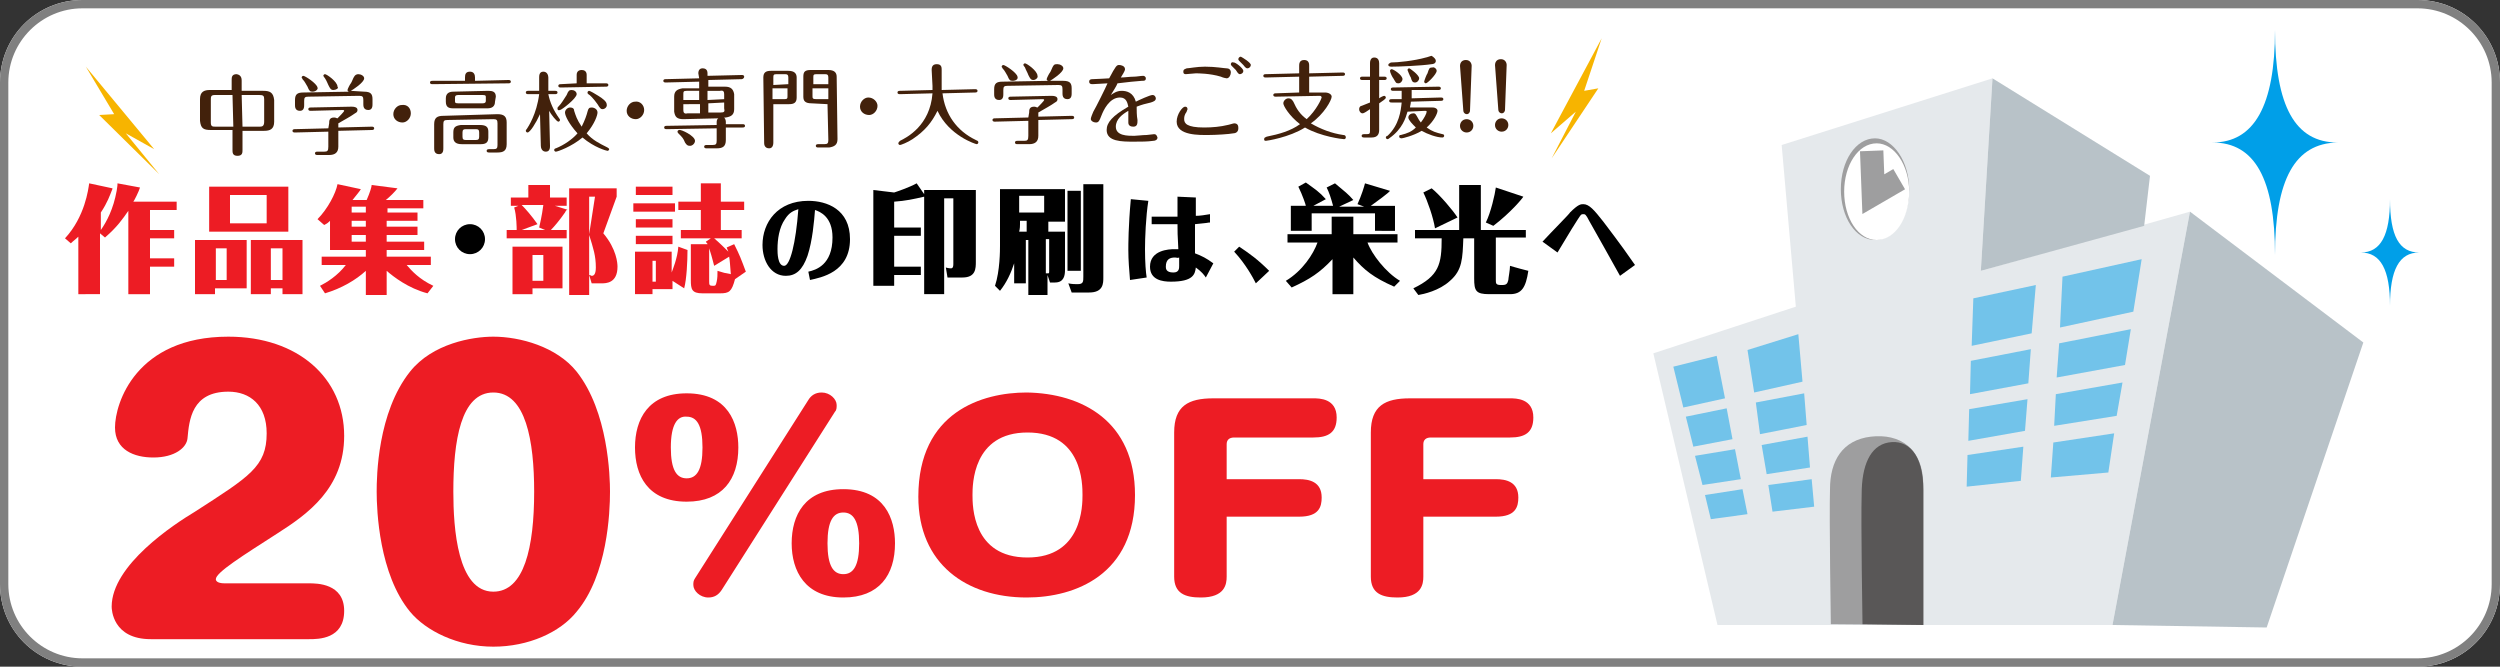
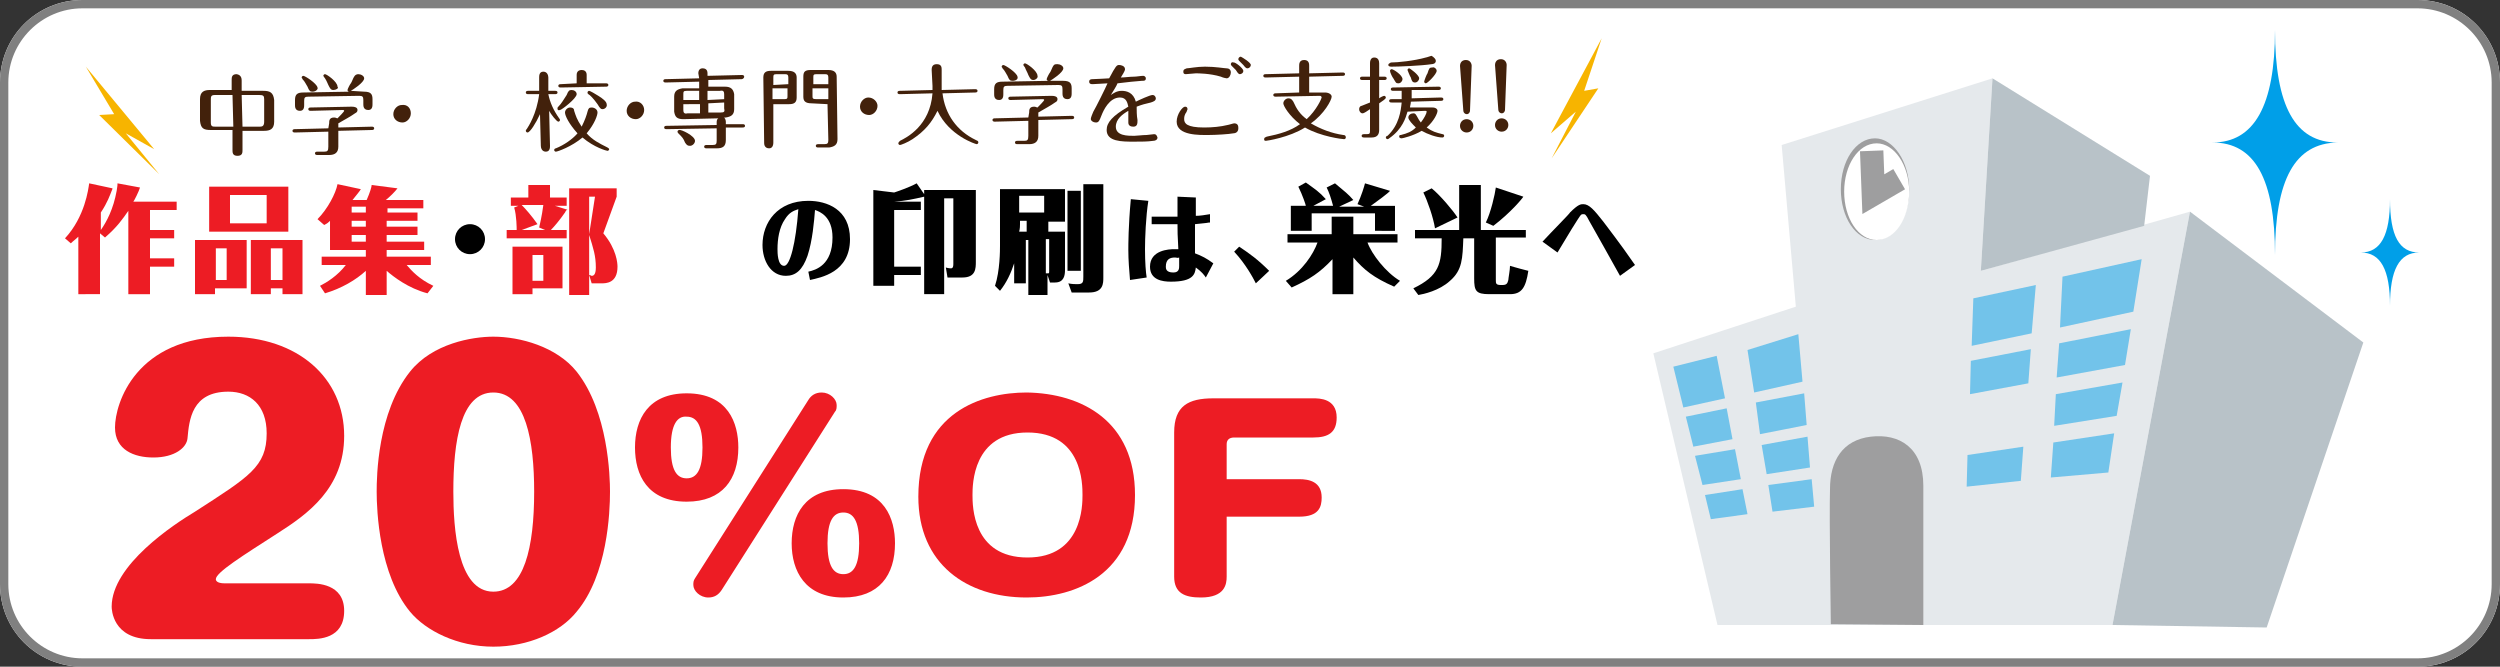
<svg xmlns="http://www.w3.org/2000/svg" version="1.1" id="レイヤー_1" x="0px" y="0px" viewBox="0 0 300 80" style="enable-background:new 0 0 300 80;" xml:space="preserve">
  <rect x="0" y="0" width="300" height="80" fill="#333333" stroke="none" />
  <style type="text/css">
	.st0{fill:#FFFFFF;}
	.st1{fill:#42210B;}
	.st2{fill:#F7B400;}
	.st3{fill:#E5E9EC;}
	.st4{fill:#B8C2C8;}
	.st5{fill:#72C3EA;}
	.st6{fill:#9E9E9F;}
	.st7{fill:none;stroke:#9E9E9F;stroke-width:2.804;}
	.st8{fill:#595757;}
	.st9{fill:#009FE8;}
	.st10{fill:#ED1C24;}
	.st11{fill:#808080;}
</style>
  <path class="st0" d="M290.1,0H9.9C4.4,0,0,4.4,0,9.9v60.2C0,75.6,4.4,80,9.9,80h280.2c5.5,0,9.9-4.4,9.9-9.9V9.9  C300,4.4,295.6,0,290.1,0L290.1,0z" />
  <g>
    <g>
      <path class="st1" d="M29.1,18c0,0.3,0,0.7-0.6,0.7c-0.6,0-0.6-0.4-0.6-0.7l0-2.4l-2.6,0c-0.9,0-1.2-0.2-1.3-1.1l0-2.6    c0-0.9,0.5-1.1,1.2-1.1l2.6,0l0-1.2c0-0.3,0-0.7,0.6-0.7C29,9,29,9.5,29,9.7l0,1.2l2.6,0c0.8,0,1.2,0.2,1.3,1.1l0,2.6    c0,0.9-0.5,1.1-1.2,1.1l-2.6,0L29.1,18z M27.9,11.4l-2.1,0c-0.5,0-0.5,0.2-0.5,0.6l0,2.7c0,0.5,0.2,0.5,0.6,0.5l2.1,0L27.9,11.4z     M29.1,15.2l2.1,0c0.3,0,0.5-0.1,0.5-0.6l0-2.7c0-0.4-0.1-0.5-0.6-0.5l-2.1,0L29.1,15.2z" />
      <path class="st1" d="M39.5,14.8c0-0.3,0-0.7,0.6-0.7c0.2,0,0.3,0.1,0.4,0.1c0.2-0.2,0.8-0.8,0.8-0.9c0-0.1-0.1-0.1-0.2-0.1    l-3.8,0.1c-0.1,0-0.3,0-0.3-0.2c0-0.2,0.2-0.2,0.3-0.2l4.9-0.1c0.4,0,0.7,0.1,0.7,0.4c0,0.2-0.1,0.3-0.3,0.4    c-0.4,0.3-1.3,0.8-2,1.2l0,0.5l4-0.1c0.1,0,0.3,0,0.3,0.2c0,0.2-0.2,0.2-0.3,0.2l-4,0.1l0,1.9c0,0.7-0.4,1-1.1,1l-1.4,0    c-0.1,0-0.3,0-0.3-0.2c0-0.2,0.2-0.2,0.3-0.2l0.8,0c0.4,0,0.5-0.1,0.5-0.6l0-1.8l-4,0.1c-0.1,0-0.3,0-0.3-0.2    c0-0.2,0.2-0.2,0.3-0.2l4-0.1L39.5,14.8z M43.7,11c0.8,0,1,0.3,1,0.9l0,0.6c0,0.2,0,0.7-0.5,0.7c-0.6,0-0.6-0.5-0.6-0.7l0-0.5    c0-0.4-0.1-0.5-0.5-0.5L37,11.6c-0.4,0-0.5,0.1-0.5,0.5l0,0.5c0,0.2,0,0.7-0.5,0.7c-0.6,0-0.6-0.5-0.6-0.7l0-0.6    c0-0.7,0.3-0.9,1-0.9l5.5-0.1c-0.1,0-0.2-0.1-0.2-0.2c0-0.1,0.3-0.7,0.4-0.8c0.1-0.1,0.3-0.7,0.4-0.8C42.6,9,42.8,8.9,43,8.9    c0.3,0,0.7,0.2,0.7,0.5c0,0.5-1.4,1.4-1.6,1.5L43.7,11z M37.5,11c-0.3,0-0.4-0.1-0.6-0.6c-0.2-0.3-0.3-0.6-0.6-0.9    c0-0.1-0.1-0.1-0.1-0.2c0-0.1,0.1-0.2,0.2-0.2c0.2,0,1.6,0.9,1.7,1.4C38.2,10.7,37.9,11,37.5,11z M40,10.8c-0.3,0-0.4-0.2-0.6-0.6    C39.3,10,39.2,9.7,39,9.4c-0.1-0.1-0.2-0.3-0.2-0.3c0-0.1,0.1-0.2,0.2-0.2c0.2,0,1.5,0.9,1.5,1.5C40.7,10.6,40.3,10.8,40,10.8z" />
      <path class="st1" d="M49.3,13.6c0,0.6-0.5,1.1-1,1.1c-0.6,0-1.1-0.4-1.1-1c0-0.6,0.5-1.1,1-1.1C48.9,12.5,49.3,13,49.3,13.6z" />
-       <path class="st1" d="M55.8,9.7l0-0.4c0-0.4,0.1-0.7,0.6-0.7S57,9,57,9.3l0,0.4l4-0.1c0.1,0,0.3,0,0.3,0.2c0,0.2-0.2,0.2-0.3,0.2    l-9.1,0.1c-0.1,0-0.3,0-0.3-0.2c0-0.2,0.2-0.2,0.3-0.2L55.8,9.7z M59.7,13.7c0.8,0,1.1,0.3,1.1,1l0,2.6c0,0.8-0.4,1-1.1,1l-1,0    c-0.1,0-0.3,0-0.3-0.2c0-0.2,0.2-0.2,0.3-0.2l0.5,0c0.4,0,0.5-0.1,0.5-0.5l0-2.6c0-0.4-0.1-0.5-0.5-0.5l-5.5,0.1    c-0.4,0-0.5,0.1-0.5,0.5l0,2.9c0,0.2,0,0.7-0.5,0.7c-0.6,0-0.6-0.5-0.6-0.7l0-2.9c0-0.8,0.4-1,1.1-1L59.7,13.7z M59.4,12.2    c0,0.6-0.4,0.8-0.9,0.8L54.4,13c-0.5,0-0.9-0.1-0.9-0.8l0-0.4c0-0.6,0.4-0.8,0.9-0.8l4.2-0.1c0.5,0,0.9,0.1,0.9,0.7L59.4,12.2z     M58.6,16.5c0,0.6-0.3,0.8-0.9,0.8l-2.3,0c-0.7,0-1-0.3-1-0.8l0-0.6c0-0.6,0.2-0.8,0.9-0.9l2.3,0c0.8,0,1,0.3,1,0.8L58.6,16.5z     M58.3,11.7c0-0.2,0-0.3-0.4-0.3l-2.9,0c-0.3,0-0.4,0.1-0.4,0.3l0,0.4c0,0.2,0,0.3,0.4,0.3l2.9,0c0.3,0,0.4-0.1,0.4-0.3L58.3,11.7    z M57.5,15.9c0-0.3-0.1-0.4-0.4-0.4l-1.2,0c-0.3,0-0.4,0.1-0.4,0.4l0,0.5c0,0.3,0.1,0.4,0.4,0.4l1.2,0c0.3,0,0.4-0.1,0.4-0.4    L57.5,15.9z" />
      <path class="st1" d="M66,17.5c0,0.2,0,0.7-0.5,0.7c-0.5,0-0.6-0.5-0.6-0.7l-0.1-3.8c-0.5,1.1-1.2,2.2-1.5,2.2    c-0.1,0-0.2-0.1-0.2-0.2c0-0.1,0-0.1,0.1-0.2c0.2-0.3,1.2-1.8,1.5-4.2l-1.3,0c-0.1,0-0.3,0-0.3-0.2c0-0.2,0.2-0.2,0.3-0.2l1.3,0    l0-1.6c0-0.2,0-0.7,0.5-0.7c0.5,0,0.6,0.5,0.6,0.7l0,1.6l0.8,0c0.1,0,0.3,0,0.3,0.2c0,0.2-0.2,0.2-0.3,0.2l-0.8,0    c0.2,1,0.6,1.9,1.3,2.9c0.1,0.1,0.1,0.2,0.1,0.2c0,0.1-0.1,0.2-0.2,0.2c-0.2,0-0.9-0.9-1.1-1.3L66,17.5z M70.5,13.4    c0.1-0.4,0.2-0.5,0.5-0.5c0.3,0,0.7,0.2,0.7,0.6c0,0.3-0.3,1.3-1.3,2.5c0.7,0.8,1.5,1.2,2.5,1.7c0.1,0.1,0.2,0.1,0.2,0.2    c0,0.1-0.1,0.2-0.2,0.2c-0.1,0-1.6-0.4-3-1.6c-1.3,1.1-3,1.7-3.2,1.7c-0.1,0-0.2-0.1-0.2-0.2c0-0.1,0.1-0.2,0.2-0.2    c1-0.4,2-1.1,2.6-1.8c-1-1.1-1.5-2.1-1.5-2.5c0-0.3,0.3-0.6,0.6-0.6c0.4,0,0.5,0.2,0.5,0.4c0.2,0.6,0.3,1,0.9,1.9    C70.2,14.4,70.4,13.8,70.5,13.4z M66.9,13c0-0.1,0-0.1,0.1-0.2c0.4-0.4,0.6-0.8,1-1.4c0.2-0.5,0.3-0.6,0.6-0.6    c0.3,0,0.6,0.2,0.6,0.5c0,0.5-1.8,1.9-2,1.9C66.9,13.3,66.9,13.1,66.9,13z M69.2,10l0-1c0-0.1,0-0.6,0.6-0.6    c0.6,0,0.6,0.5,0.6,0.6l0,1l2.3,0c0.1,0,0.3,0,0.3,0.2c0,0.2-0.2,0.2-0.3,0.2l-5.4,0.1c-0.1,0-0.3,0-0.3-0.2    c0-0.2,0.2-0.2,0.3-0.2L69.2,10z M72.3,13.1c-0.2,0-0.3-0.1-0.6-0.6c-0.5-0.7-0.9-1.1-1.1-1.2c-0.1-0.1-0.1-0.1-0.1-0.2    c0-0.1,0.1-0.2,0.2-0.2c0.1,0,0.8,0.4,1.1,0.6c0.5,0.3,1,0.7,1,1C72.9,12.8,72.6,13.1,72.3,13.1z" />
      <path class="st1" d="M77.3,13.2c0,0.6-0.5,1.1-1,1.1c-0.6,0-1.1-0.4-1.1-1c0-0.6,0.5-1.1,1-1.1C76.8,12.1,77.3,12.6,77.3,13.2z" />
      <path class="st1" d="M83.8,8.8c0-0.4,0.2-0.6,0.5-0.6c0.4,0,0.6,0.2,0.6,0.6l0,0.3L89,9c0.1,0,0.3,0,0.3,0.2S89.1,9.5,89,9.5    l-4,0.1l0,0.8l2,0c0.7,0,1,0.3,1.1,0.9l0,1.8c0,0.7-0.4,0.9-1,1l-0.2,0c0.2,0.2,0.2,0.5,0.2,0.5l0,0.3l2,0c0.1,0,0.3,0,0.3,0.2    c0,0.2-0.2,0.2-0.3,0.2l-2,0l0,1.5c0,0.8-0.4,1-1.1,1l-1.2,0c-0.1,0-0.3,0-0.3-0.2c0-0.2,0.2-0.2,0.3-0.2l0.7,0    c0.4,0,0.5-0.1,0.5-0.5l0-1.5l-6,0.1c-0.1,0-0.3,0-0.3-0.2c0-0.2,0.2-0.2,0.3-0.2l6-0.1l0-0.3c0-0.1,0-0.4,0.2-0.5l-4.2,0.1    c-0.8,0-1-0.3-1.1-0.9l0-1.8c0-0.7,0.4-0.9,1-1l2,0l0-0.8l-4,0.1c-0.1,0-0.3,0-0.3-0.2s0.2-0.2,0.3-0.2l4-0.1L83.8,8.8z     M83.4,16.9c0,0.3-0.3,0.6-0.6,0.6c-0.3,0-0.4-0.1-0.6-0.4c-0.2-0.5-0.3-0.6-0.8-1.1c-0.1-0.1-0.1-0.2-0.1-0.2    c0-0.1,0.1-0.2,0.2-0.2C81.7,15.5,83.4,16.3,83.4,16.9z M83.9,12l0-1.1l-1.5,0C82,10.9,82,11,82,11.4l0,0.6L83.9,12z M82,12.5    l0,0.7c0,0.3,0.1,0.5,0.5,0.4l1.5,0l0-1.1L82,12.5z M86.9,11.9l0-0.6c0-0.3-0.1-0.5-0.5-0.4l-1.5,0l0,1.1L86.9,11.9z M85,12.4    l0,1.1l1.5,0c0.4,0,0.5-0.1,0.4-0.5l0-0.7L85,12.4z" />
      <path class="st1" d="M92.8,17.1c0,0.1,0,0.7-0.5,0.7c-0.5,0-0.6-0.4-0.6-0.6l-0.1-7.9c0-0.6,0.3-0.8,0.9-0.8l2.1,0    c0.7,0,1,0.3,1,0.8l0,2.4c0,0.6-0.3,0.8-0.9,0.8l-1.9,0L92.8,17.1z M94.6,10.1l0-0.8c0-0.3-0.1-0.4-0.4-0.4l-1,0    c-0.4,0-0.4,0.1-0.4,0.5l0,0.8L94.6,10.1z M92.7,10.6l0,1.3l1.4,0c0.4,0,0.4-0.1,0.4-0.4l0-0.9L92.7,10.6z M97.4,12.4    c-0.8,0-1-0.3-1-0.8l0-2.4c0-0.6,0.2-0.8,0.9-0.8l2.1,0c0.7,0,1,0.3,1,0.8l0.1,7.5c0,0.7-0.4,0.9-1,1l-1.3,0c-0.1,0-0.3,0-0.3-0.2    c0-0.2,0.2-0.2,0.3-0.2l0.7,0c0.4,0,0.5-0.1,0.5-0.5l-0.1-4.3L97.4,12.4z M99.4,10.1l0-0.8c0-0.3-0.1-0.4-0.4-0.4l-1,0    c-0.4,0-0.4,0.1-0.4,0.4l0,0.8L99.4,10.1z M97.5,10.6l0,0.9c0,0.3,0,0.4,0.5,0.4l1.4,0l0-1.3L97.5,10.6z" />
      <path class="st1" d="M105.3,12.7c0,0.6-0.5,1.1-1,1.1c-0.6,0-1.1-0.4-1.1-1c0-0.6,0.5-1.1,1-1.1C104.8,11.7,105.3,12.2,105.3,12.7    z" />
      <path class="st1" d="M111.8,8.4c0-0.2,0-0.7,0.6-0.7c0.6,0,0.6,0.4,0.6,0.7l0,2.4l4-0.1c0.1,0,0.3,0,0.3,0.2    c0,0.2-0.2,0.2-0.3,0.2l-3.9,0.1c0.3,2.5,1.7,4.5,4,5.6c0.2,0.1,0.3,0.1,0.3,0.3c0,0.1-0.1,0.2-0.2,0.2c-0.1,0-3.3-1-4.7-4    c-0.7,1.4-1.5,2.4-3,3.4c-0.6,0.4-1.4,0.7-1.5,0.7c-0.1,0-0.2-0.1-0.2-0.2c0-0.1,0.1-0.2,0.2-0.3c0.8-0.4,3.6-1.8,3.9-5.7    l-3.9,0.1c-0.1,0-0.3,0-0.3-0.2c0-0.2,0.2-0.2,0.3-0.2l3.9-0.1c0-0.1,0-0.2,0-0.5L111.8,8.4z" />
      <path class="st1" d="M123.5,13.5c0-0.3,0-0.7,0.6-0.7c0.2,0,0.3,0.1,0.4,0.1c0.2-0.2,0.8-0.8,0.8-0.9c0-0.1-0.1-0.1-0.2-0.1    l-3.8,0.1c-0.1,0-0.3,0-0.3-0.2c0-0.2,0.2-0.2,0.3-0.2l4.9-0.1c0.4,0,0.7,0.1,0.7,0.4c0,0.2-0.1,0.3-0.3,0.4    c-0.4,0.3-1.3,0.8-2,1.2l0,0.5l4-0.1c0.1,0,0.3,0,0.3,0.2c0,0.2-0.2,0.2-0.3,0.2l-4,0.1l0,1.9c0,0.7-0.4,1-1.1,1l-1.4,0    c-0.1,0-0.3,0-0.3-0.2c0-0.2,0.2-0.2,0.3-0.2l0.8,0c0.4,0,0.5-0.1,0.5-0.6l0-1.8l-4,0.1c-0.1,0-0.3,0-0.3-0.2    c0-0.2,0.2-0.2,0.3-0.2l4-0.1L123.5,13.5z M127.6,9.7c0.8,0,1,0.3,1,0.9l0,0.6c0,0.2,0,0.7-0.5,0.7c-0.6,0-0.6-0.5-0.6-0.7l0-0.5    c0-0.4-0.1-0.5-0.5-0.5l-6.1,0.1c-0.4,0-0.5,0.1-0.5,0.5l0,0.5c0,0.2,0,0.7-0.5,0.7c-0.6,0-0.6-0.5-0.6-0.7l0-0.6    c0-0.7,0.3-0.9,1-0.9l5.5-0.1c-0.1,0-0.2-0.1-0.2-0.2c0-0.1,0.3-0.7,0.4-0.8c0.1-0.1,0.3-0.7,0.4-0.8c0.1-0.2,0.3-0.2,0.5-0.2    c0.3,0,0.7,0.2,0.7,0.5c0,0.5-1.4,1.4-1.6,1.5L127.6,9.7z M121.5,9.7c-0.3,0-0.4-0.1-0.6-0.6c-0.2-0.3-0.3-0.6-0.6-0.9    c0-0.1-0.1-0.1-0.1-0.2c0-0.1,0.1-0.2,0.2-0.2c0.2,0,1.6,0.9,1.7,1.4C122.2,9.5,121.9,9.7,121.5,9.7z M124,9.6    c-0.3,0-0.4-0.2-0.6-0.6c-0.1-0.3-0.3-0.6-0.4-0.9c-0.1-0.1-0.2-0.3-0.2-0.3c0-0.1,0.1-0.2,0.2-0.2c0.2,0,1.5,0.9,1.5,1.5    C124.6,9.3,124.3,9.6,124,9.6z" />
      <path class="st1" d="M133.3,11.4c0.3-0.2,0.7-0.5,1.3-0.5c0.6,0,1.4,0.2,1.7,1.3c0.4-0.2,1.7-0.8,2-0.8c0.3,0,0.4,0.3,0.4,0.4    c0,0.3-0.3,0.4-0.6,0.5c-0.8,0.2-0.9,0.2-1.7,0.5c0,0.4,0,1.1,0.1,1.6c0,0.4,0,0.8-0.5,0.8c-0.6,0-0.6-0.4-0.6-0.5    c0-0.2,0-1.2,0-1.4c-0.7,0.4-1.5,1-1.5,1.9c0,1.1,1.4,1.1,2.2,1.1c0.3,0,1-0.1,1.5-0.1c0.1,0,0.8-0.1,0.9-0.1    c0.2,0,0.3,0.1,0.4,0.4c0,0.3-0.3,0.4-0.5,0.4c-0.7,0.1-1.4,0.1-2.3,0.1c-1.5,0-3.3,0-3.3-1.4c0-0.9,0.7-1.7,2.6-2.8    c-0.1-0.4-0.2-1.1-1-1.1c-1.3,0-2,1.6-2.2,2.1c-0.3,0.8-0.4,0.9-0.7,0.9c-0.3,0-0.6-0.2-0.6-0.4c0-0.1,0-0.2,0.3-0.9    c0.3-0.5,1.5-2.9,1.7-3.4c-0.3,0-1.4,0.1-1.8,0.1c-0.1,0-0.4,0-0.4-0.3c0-0.3,0.3-0.3,0.4-0.3c0.5,0,1.8-0.1,2-0.1    c0.8-1.5,0.9-1.6,1.2-1.6c0.2,0,0.7,0.1,0.7,0.5c0,0.1,0,0.2-0.5,1c0.4,0,1.1-0.1,1.6-0.1c0.3,0,0.8-0.1,1.1-0.1    c0.1,0,0.3,0.1,0.3,0.3c0,0.3-0.2,0.3-0.5,0.3c-1.1,0.1-1.3,0.1-2.9,0.3C134,10.3,133.6,10.9,133.3,11.4z" />
      <path class="st1" d="M148,16c-0.5,0.1-2.1,0.2-3,0.2c-1,0-3.8,0.1-3.8-1.6c0-0.9,0.7-1.8,1-1.8c0.2,0,0.3,0.1,0.3,0.3    c0,0.1-0.1,0.2-0.1,0.3c-0.3,0.4-0.3,0.7-0.3,0.9c0,0.5,0.3,1,2.4,1c1,0,2-0.1,2.8-0.3c0.1,0,0.7-0.2,0.8-0.2    c0.5,0,0.5,0.4,0.5,0.6C148.6,15.9,148.2,16,148,16z M147.2,9.4c-0.1,0-0.5-0.1-0.7-0.2c-1.3-0.4-2.8-0.4-3-0.4    c-0.2,0-1,0.1-1.2,0.1c-0.3,0-0.3-0.2-0.3-0.3c0-0.3,0.2-0.3,0.4-0.4c0.3,0,1.2-0.2,2.2-0.2c1.3,0,2.3,0.2,2.6,0.2    c0.2,0,0.5,0.1,0.5,0.5C147.7,9,147.5,9.4,147.2,9.4z M149.2,8.5c0,0.3-0.3,0.4-0.4,0.4c-0.1,0-0.2,0-0.5-0.5    c-0.2-0.2-0.2-0.2-0.5-0.5c0,0-0.1-0.1-0.1-0.2c0-0.1,0.1-0.3,0.3-0.2C148.2,7.4,149.2,8.2,149.2,8.5z M150.1,7.8    c0,0.2-0.2,0.4-0.4,0.4c-0.1,0-0.2,0-0.5-0.4c-0.1-0.1-0.4-0.4-0.5-0.5c0,0-0.1-0.1-0.1-0.2c0-0.1,0.1-0.3,0.3-0.3    C149.1,6.9,150.1,7.5,150.1,7.8z" />
      <path class="st1" d="M155.9,11.1l0-1.9l-4,0.1c-0.1,0-0.3,0-0.3-0.2c0-0.2,0.2-0.2,0.3-0.2l4-0.1l0-0.9c0-0.2,0-0.7,0.6-0.7    c0.6,0,0.6,0.5,0.6,0.7l0,0.9l4-0.1c0.1,0,0.3,0,0.3,0.2c0,0.2-0.2,0.2-0.3,0.2l-4,0.1l0,1.9l1.9,0c0.4,0,0.8,0.2,0.8,0.5    c0,0.4-0.9,2.1-2.5,3.2c1.2,0.7,2.5,1.2,3.9,1.4c0.2,0,0.3,0.1,0.3,0.3c0,0.1-0.1,0.2-0.2,0.2c-0.2,0-2.8-0.3-4.7-1.4    c-1.9,1.2-4.6,1.6-4.7,1.6c-0.2,0-0.2-0.1-0.2-0.2c0-0.2,0.1-0.2,0.3-0.3c1.5-0.3,2.9-0.7,4-1.5c-1.3-1-2-2.2-2-2.5    c0-0.3,0.3-0.6,0.6-0.6c0.3,0,0.4,0.1,0.6,0.4c0.4,0.9,0.8,1.5,1.6,2.1c1.2-1.1,1.8-2.5,1.8-2.6c0-0.1-0.1-0.2-0.2-0.2l-5.3,0.1    c-0.1,0-0.3,0-0.3-0.2c0-0.2,0.2-0.2,0.3-0.2L155.9,11.1z" />
      <path class="st1" d="M164.4,7.6c0-0.1,0-0.7,0.5-0.7c0.5,0,0.6,0.4,0.6,0.7l0,1.6l0.6,0c0.1,0,0.3,0,0.3,0.2    c0,0.2-0.2,0.2-0.3,0.2l-0.6,0l0,2.2c0.1-0.1,0.5-0.3,0.6-0.3c0.1,0,0.2,0.1,0.2,0.2c0,0.2-0.4,0.4-0.8,0.7l0,3.2    c0,0.5-0.2,0.9-0.9,0.9l-0.9,0c-0.1,0-0.3,0-0.3-0.2c0-0.2,0.2-0.2,0.3-0.2l0.3,0c0.4,0,0.4-0.1,0.4-0.5l0-2.5    c-0.3,0.2-0.7,0.5-0.9,0.5c-0.2,0-0.4-0.2-0.4-0.5c0-0.3,0.2-0.4,0.3-0.4c0.3-0.1,0.7-0.3,1-0.4l0-2.7l-0.9,0    c-0.1,0-0.3,0-0.3-0.2c0-0.2,0.2-0.2,0.3-0.2l0.9,0L164.4,7.6z M168.9,13.4c-0.2,0.7-0.6,2.1-2.2,3.2c-0.1,0.1-0.2,0.1-0.2,0.1    c-0.1,0-0.2-0.1-0.2-0.2c0-0.1,0.1-0.2,0.2-0.2c1.4-1.3,1.6-3,1.7-4l-1.2,0c-0.1,0-0.3,0-0.3-0.2c0-0.2,0.2-0.2,0.3-0.2l1.2,0    c0-0.1,0-0.2,0-0.2l0-0.8l-1,0c-0.1,0-0.3,0-0.3-0.2c0-0.2,0.2-0.2,0.3-0.2l5.4-0.1c0.1,0,0.3,0,0.3,0.2c0,0.2-0.2,0.2-0.3,0.2    l-3.2,0l0,0.7c0,0,0,0.1,0,0.3l3.5-0.1c0.1,0,0.3,0,0.3,0.2c0,0.2-0.2,0.2-0.3,0.2l-3.6,0.1c0,0.3-0.1,0.5-0.1,0.7l2.7,0    c0.4,0,0.6,0.2,0.6,0.4c0,0.3-0.4,1.2-1.3,2c0.7,0.5,1.1,0.6,1.9,0.8c0.2,0,0.2,0.2,0.2,0.2c0,0.1-0.1,0.2-0.2,0.2    c-0.7,0-1.8-0.4-2.5-0.8c-1,0.6-2.3,0.9-2.4,0.9c-0.2,0-0.3-0.1-0.3-0.2c0-0.2,0.1-0.2,0.2-0.2c0.8-0.2,1.3-0.4,1.8-0.9    c-0.4-0.4-0.9-0.9-0.9-1.2c0-0.3,0.3-0.5,0.6-0.5c0.3,0,0.3,0.2,0.4,0.3c0.2,0.4,0.4,0.7,0.5,0.8c0.4-0.5,0.7-1.1,0.7-1.3    c0-0.1-0.1-0.1-0.2-0.1L168.9,13.4z M172.3,7.3c0,0.3-0.3,0.4-0.5,0.4c-1.3,0.2-4.1,0.3-4.8,0.3c-0.1,0-0.4,0-0.4-0.2    c0-0.2,0.2-0.2,0.3-0.3c0.8,0,2.8-0.2,4.2-0.6c0.1,0,0.6-0.2,0.7-0.2C172.1,6.9,172.3,7.1,172.3,7.3z M168.3,9.5    c0,0.2-0.2,0.5-0.5,0.5c-0.3,0-0.3-0.1-0.6-0.6c-0.1-0.1-0.4-0.7-0.4-0.9c0-0.1,0.1-0.2,0.2-0.2C167.2,8.3,168.3,9,168.3,9.5z     M170.3,9.4c0,0.2-0.2,0.5-0.5,0.5c-0.3,0-0.4-0.2-0.5-0.6c-0.1-0.1-0.4-0.9-0.4-0.9c0-0.1,0.1-0.2,0.2-0.2    C169.2,8.2,170.3,9,170.3,9.4z M172.4,8.5c0,0.4-1.1,1.5-1.3,1.5c-0.1,0-0.2-0.1-0.2-0.2c0-0.1,0.3-0.9,0.4-1    c0.2-0.6,0.2-0.7,0.6-0.7C172,8,172.4,8.2,172.4,8.5z" />
      <path class="st1" d="M176.4,13.3c0,0.1-0.1,0.4-0.4,0.4c-0.2,0-0.4-0.2-0.4-0.4l-0.4-5.4c0-0.2,0.1-0.7,0.7-0.7    c0.5,0,0.7,0.4,0.7,0.7L176.4,13.3z M176.8,15.1c0,0.4-0.3,0.8-0.8,0.8c-0.4,0-0.8-0.3-0.8-0.8c0-0.4,0.3-0.8,0.8-0.8    C176.4,14.3,176.8,14.6,176.8,15.1z" />
      <path class="st1" d="M180.6,13.2c0,0.1-0.1,0.4-0.4,0.4c-0.2,0-0.4-0.2-0.4-0.4l-0.4-5.4c0-0.2,0.1-0.7,0.7-0.7    c0.5,0,0.7,0.4,0.7,0.7L180.6,13.2z M181,15c0,0.4-0.3,0.8-0.8,0.8c-0.4,0-0.8-0.3-0.8-0.8c0-0.4,0.3-0.8,0.8-0.8    C180.6,14.2,181,14.5,181,15z" />
    </g>
    <polygon class="st2" points="192.2,4.6 186.1,16 189.1,13.4 186.2,19 191.8,10.6 190.1,10.9  " />
    <polygon class="st2" points="10.3,8 18.5,17.9 15.1,16 19.1,20.9 11.9,13.8 13.7,13.7  " />
  </g>
  <g>
    <g>
      <polygon class="st3" points="253.5,75 262.8,25.4 237.7,32.5 239.1,9.4 213.8,17.4 215.5,36.8 198.4,42.4 206.1,75   " />
      <polygon class="st4" points="239.1,9.4 258,21.1 257.3,27.1 237.7,32.5   " />
      <polygon class="st4" points="262.8,25.4 283.6,41.1 272,75.3 253.5,75   " />
      <g>
        <polygon class="st5" points="216.9,52.4 211.4,53.4 212,56.9 217.2,56.1    " />
-         <polygon class="st5" points="243.3,47.9 236.3,49.1 236.2,52.9 243,51.7    " />
        <polygon class="st5" points="208.2,53.9 203.4,54.7 204.3,58.2 208.9,57.5    " />
        <polygon class="st5" points="243.7,41.9 236.5,43.3 236.4,47.3 243.4,46    " />
        <polygon class="st5" points="211.2,52.1 216.8,51 216.5,47.2 210.7,48.3    " />
        <polygon class="st5" points="247.1,41.2 246.8,45.3 255,43.8 255.7,39.5    " />
        <polygon class="st5" points="203.2,53.6 207.9,52.7 207.2,49 202.3,50    " />
        <polygon class="st5" points="254.7,45.9 246.7,47.3 246.5,51.1 254,49.9    " />
        <polygon class="st5" points="212.2,58.2 212.7,61.4 217.7,60.8 217.4,57.5    " />
        <polygon class="st5" points="236.1,54.6 236,58.4 242.5,57.7 242.8,53.6    " />
        <polygon class="st5" points="204.6,59.4 205.3,62.3 209.7,61.7 209.1,58.7    " />
        <polygon class="st5" points="246.4,53.1 246.1,57.3 253,56.7 253.7,52    " />
        <polygon class="st5" points="207,47.8 206,42.7 200.8,44 202,48.9    " />
        <polygon class="st5" points="256,37.4 257,31.1 247.5,33.2 247.2,39.3    " />
        <polygon class="st5" points="243.8,40 244.3,34.2 236.8,35.8 236.6,41.5    " />
        <polygon class="st5" points="216.3,45.8 215.8,40.1 209.7,42 210.5,47.1    " />
      </g>
      <path class="st6" d="M229.1,22.7c0,3.4-1.8,6.1-4.1,6.1c-2.3,0-4.1-2.7-4.1-6.1c0-3.4,1.8-6.1,4.1-6.1    C227.2,16.6,229.1,19.4,229.1,22.7z" />
      <path class="st0" d="M229.1,23c0,3.2-1.7,5.8-3.9,5.8c-2.2,0-3.9-2.6-3.9-5.8s1.7-5.8,3.9-5.8C227.3,17.2,229.1,19.8,229.1,23z" />
      <polyline class="st7" points="224.6,18.1 224.8,23.3 227.9,21.5   " />
      <path class="st6" d="M219.7,74.9l11.1,0.1c0,0,0-12.1,0-16.7c0-4.6-2.9-6.3-6.3-5.9c-3.4,0.4-4.9,2.9-4.9,6.3    C219.5,62.1,219.7,74.9,219.7,74.9z" />
-       <path class="st8" d="M223.5,74.9l7.3,0.1c0,0,0-11.8,0-16.2s-1.9-6.1-4.2-5.7c-2.2,0.4-3.2,2.8-3.2,6.2    C223.3,62.5,223.5,74.9,223.5,74.9z" />
    </g>
    <path class="st9" d="M286.8,36.7c0-4.3-1.1-6.4-3.5-6.4c2.4,0,3.5-2.1,3.5-6.4c0,4.4,1.1,6.4,3.5,6.4   C287.9,30.3,286.8,32.4,286.8,36.7z" />
    <path class="st9" d="M273,30.6c0-9.1-2.4-13.5-7.5-13.5c5,0,7.5-4.4,7.5-13.5c0,9.1,2.4,13.5,7.5,13.5   C275.4,17.2,273,21.5,273,30.6z" />
  </g>
  <g>
    <path class="st10" d="M16.8,22.5c-0.1,0.4-0.7,1.6-0.8,1.7h5.2v1H18v2.4h2.9v1H18V31h2.9v1H18v3.3h-2.6v-10c-0.7,1-1.3,1.9-2.8,3.2   L12,28v7.3H9.4v-6.9c-0.3,0.3-0.6,0.5-0.9,0.8l-0.7-0.6c2.4-2.6,2.8-5.9,2.9-6.6l2.8,0.6c0,0.1-0.1,0.3-0.1,0.3   c-0.2,0.5-0.5,1.4-1.3,2.6v2.1c0.7-1,1.5-2.5,1.9-4.7c0.1-0.6,0.1-0.7,0.1-0.9L16.8,22.5z" />
    <path class="st10" d="M25.8,35.3h-2.4v-6.5h6.2v5.8h-3.8V35.3z M34.6,22.4v5.4h-9.5v-5.4H34.6z M27.2,33.6v-3.8h-1.3v3.8H27.2z    M27.6,23.4v3.4H32v-3.4H27.6z M32.5,34.6v0.7h-2.4v-6.5h6.2v6.5h-2.4v-0.7H32.5z M33.9,33.6v-3.8h-1.4v3.8H33.9z" />
    <path class="st10" d="M46.4,25.5h3.7v1h-3.7v0.7h3.7v1h-3.7v0.8h4.5v1h-4.5v0.8h5.3v1h-2.9c0.6,0.7,1.5,1.7,3.2,2.5l-0.7,0.9   c-2.3-0.6-4.1-2-4.9-2.7v2.9h-2.5v-2.9c-1.2,1.1-2.9,2.1-4.9,2.7l-0.6-0.9c0.8-0.4,2.1-1.2,3.1-2.5h-2.9v-1h5.3v-0.8h-4.3v-3.5   c-0.2,0.2-0.3,0.3-0.7,0.5l-0.8-0.7c1.2-1.2,2.2-3.1,2.4-4.2l2.8,0.6c-0.1,0.2-0.6,0.8-1,1.3H44c0.4-0.9,0.6-1.6,0.6-1.8l3.1,0.4   c-0.3,0.4-0.9,1-1.4,1.4h4.5v1h-4.3V25.5z M43.9,24.8h-1.7v0.7h1.7V24.8z M43.9,26.5h-1.7v0.7h1.7V26.5z M43.9,28.2h-1.7v0.8h1.7   V28.2z" />
    <path d="M58.2,28.7c0,1-0.8,1.8-1.8,1.8c-1,0-1.8-0.8-1.8-1.8c0-1,0.8-1.8,1.8-1.8C57.4,26.9,58.2,27.7,58.2,28.7z" />
    <path class="st10" d="M67.8,25.5c-0.7,1-1.3,1.7-1.7,2.1H68v1h-7.2v-1h1.2c0-0.2,0-1.7-0.3-2.7l0.5-0.2h-0.9v-1h2.1v-1.5h2.6v1.5h2   v1h-1.4l1.6,0.5C68,25.1,67.9,25.3,67.8,25.5z M63.9,34.7v0.6h-2.4v-5.7h6v5H63.9z M64.7,27.3c0.1-0.5,0.3-1.2,0.5-2.7h-2.6   c0.5,0.5,1.2,1.3,1.9,2.3l-1.9,0.7h2.8L64.7,27.3z M65.2,30.6h-1.3v3.1h1.3V30.6z M72.2,34H71l-0.3-1c0.2,0,0.2,0.1,0.3,0.1   c0.2,0,0.5-0.1,0.5-1c0-1.4-0.3-2.3-0.8-3.9v7.2h-2.4V22.6H74v1L72.4,28c1.6,1.9,1.7,3.6,1.7,4C74.1,34,72.7,34,72.2,34z    M70.7,23.6v4.5l0.7-4.5H70.7z" />
-     <path class="st10" d="M81,24.4v1H76v-1H81z M80.7,22.4v1h-4.4v-1H80.7z M80.7,26.3v1h-4.4v-1H80.7z M80.7,28.3v1h-4.4v-1H80.7z    M82.5,30c0,1.3-0.1,3.5-0.4,4.6l-1.4-0.9v1h-2.4v0.6h-2.1v-5.1h4.4v2.5c0.1-0.3,0.7-1.7,0.8-3.1L82.5,30z M78.3,31.3v2.5h0.4v-2.5   H78.3z M88.1,29.3c0.7,1.4,0.8,1.7,1.4,3.3l-1.3,0.9c-0.4,1.5-0.7,1.7-1.8,1.7h-2.1c-1.3,0-1.4-0.5-1.4-1.6v-4.3h2   c0-0.1-0.1-0.1-0.2-0.3l0.6-0.4h-3.6v-1h2.4v-2.4h-2.7v-1h2.7v-2.2h2.4v2.2h2.8v1h-2.8v2.4H89v1h-3.3c0.6,0.5,1.3,1.2,1.7,1.6   c-0.1-0.2-0.1-0.3-0.2-0.5L88.1,29.3z M85.7,31.9c-0.1-0.3-0.2-0.9-0.6-2.1v3.9c0,0.5,0,0.6,0.5,0.6c0.3,0,0.3-0.1,0.4-0.5   c0.1-0.4,0.1-0.9,0.1-1.3c0.6,0.2,1,0.3,1.6,0.4c-0.1-1.1-0.1-1.5-0.2-2.1L85.7,31.9z" />
    <path d="M97,32.6c0.9-0.2,2.9-0.8,2.9-4.1c0-2.5-1.5-3.1-2.1-3.3c-0.1,1.3-0.3,3.7-0.9,5.5c-0.6,1.7-1.4,2.4-2.6,2.4   c-1.8,0-2.8-1.8-2.8-3.7c0-2.7,1.8-5.3,5.5-5.3c2.2,0,5,1,5,4.6c0,4-3.5,4.6-4.8,4.9L97,32.6z M94.2,26.3c-0.7,1-0.9,2.4-0.9,3.6   c0,0.4,0,2,0.8,2c0.7,0,1.4-2.7,1.7-6.8C95.2,25.3,94.7,25.5,94.2,26.3z" />
-     <path d="M110.9,22.8h6.2v8.6c0,0.8,0,1.9-1.6,1.9h-1.8l-0.2-1.2c0.3,0.1,0.6,0.1,0.6,0.1c0.1,0,0.3,0,0.3-0.5v-7.9h-1.1v11.5h-2.4   V23.6c-1.3,0.3-2.2,0.5-3.6,0.6v3.1h3.2v1h-3.2V32h3.2v1h-3.2v1.3h-2.5V22.8l2.5,0.3c0.3-0.1,1.8-0.6,2.7-1.1l0.9,1.3V22.8z" />
+     <path d="M110.9,22.8h6.2v8.6c0,0.8,0,1.9-1.6,1.9h-1.8l-0.2-1.2c0.3,0.1,0.6,0.1,0.6,0.1c0.1,0,0.3,0,0.3-0.5v-7.9h-1.1v11.5h-2.4   V23.6c-1.3,0.3-2.2,0.5-3.6,0.6h3.2v1h-3.2V32h3.2v1h-3.2v1.3h-2.5V22.8l2.5,0.3c0.3-0.1,1.8-0.6,2.7-1.1l0.9,1.3V22.8z" />
    <path d="M125.8,27.8h2v4.6c0,0.6-0.1,1.5-1.2,1.5h-0.6l-0.3-0.9v2.4h-2.3v-6.6h-0.3V34h-1.4v-2.4c-0.4,1.2-0.9,2.3-1.7,3.3   l-0.6-0.6c0.6-1.8,0.6-4.3,0.6-4.8v-6.8h7.8v3.9h-2V27.8z M123.2,26.5h-0.8v0.4c0,0.2,0,0.5-0.1,0.9h0.9V26.5z M122.3,23.5v2h3v-2   H122.3z M125.6,32.8c0.1,0,0.2,0,0.2,0c0.1,0,0.1-0.1,0.1-0.2v-3.9h-0.4V32.8z M129.7,22.9v9.6h-1.6v-9.6H129.7z M132.4,22.1v11.2   c0,0.7,0,1.8-1.7,1.8h-2.1l-0.4-1.1c0.4,0.1,0.9,0.1,1.1,0.1c0.7,0,0.7-0.3,0.7-0.9V22.1H132.4z" />
    <path d="M135.6,33.6c-0.1-1.2-0.2-2.4-0.2-3.6c0-0.6,0-2.9,0.3-6.1l2.1,0.2c-0.3,1.9-0.4,4.5-0.4,5.8c0,1.6,0.1,2.8,0.2,3.4   L135.6,33.6z M145.1,26.7c-0.5,0.1-0.9,0.1-1.7,0.2c0,2.5,0,2.8,0,3.5c0.8,0.3,1.4,0.6,2.2,1.2l-0.9,1.7c-0.2-0.3-0.5-0.7-1.2-1.2   c-0.1,0.8-0.3,1.7-3,1.7c-1,0-2.5-0.2-2.5-1.8c0-2,2.3-2.1,2.9-2.1c0.2,0,0.3,0,0.5,0c-0.1-1.7-0.1-2.2-0.1-3c-1,0-1.3,0-2,0h-1.1   v-0.9c0.8,0,1,0,1.3,0c0.6,0,1.3,0,1.8,0c0-1,0-1.5,0-2.4l2.2,0.1c0,0.2,0,1.2,0,2.2c0.5,0,1.1-0.1,1.7-0.2V26.7z M141,30.9   c-0.6,0-1.1,0.2-1.1,1.1c0,0.2,0,0.7,0.9,0.7c0.7,0,0.7-0.5,0.7-0.8c0-0.1,0-0.8,0-1C141.3,31,141.2,30.9,141,30.9z" />
    <path d="M150.7,34c-0.3-0.6-1.2-2.3-2.6-3.8l0.6-0.6c1.2,0.8,2.2,1.5,3.6,2.9L150.7,34z" />
    <path d="M162.5,35.3h-2.6v-4.2c-1.5,1.6-2.7,2.4-4.9,3.4l-0.7-0.8c2-1.2,3.3-3.2,3.8-4.6h-3.6v-1h5.3v-2.1h2.6v2.1h5.3v1h-3.6   c0.5,1.4,2.2,3.6,3.9,4.6l-0.7,0.7c-2.5-1.1-3.6-2-4.9-3.5V35.3z M160,24.8c-0.3-1.1-0.5-1.7-0.8-2.3l1-0.5c1.2,1,1.6,1.3,2.2,2   l-1.7,0.8h3l-0.8-0.3c0.5-1.1,0.8-2.1,0.9-2.5l3,0.9c-0.1,0.2-1.6,1.3-2.3,1.8h2.9v3H165v-2.1h-7.6v2.1h-2.5v-3h1.8   c0-0.1-0.4-1.3-0.9-2.3l0.9-0.5c1.1,0.8,1.6,1.1,2.4,2l-1.5,0.8H160z" />
    <path d="M183.1,27.5v1h-3.6v5.1c0,0.4,0,0.6,0.6,0.6h0.2c0.5,0,0.6-0.2,0.7-0.6c0-0.2,0.2-1.2,0.2-1.7c0.4,0.1,0.6,0.2,2.2,0.6   c-0.3,2-0.8,2.8-2.2,2.8h-2.5c-1.6,0-1.8-0.4-1.8-1.9v-4.8h-1.3c-0.1,2.4-0.1,3.8-1.6,5.1c-1.3,1.2-3.2,1.6-3.8,1.7l-0.6-0.8   c3.1-1.5,3.4-2.9,3.4-6h-3.2v-1h5.3v-5.4h2.6v5.4H183.1z M172.2,27.4c-0.2-1.3-0.9-3.3-1.4-4.3l1-0.5c1,0.8,2.6,2.7,3.1,3.5   L172.2,27.4z M182.8,23.6c-0.1,0.2-1.5,1.9-3.6,3.5l-0.9-0.4c0.6-1.2,1.1-3.4,1.2-4.2L182.8,23.6z" />
    <path d="M194.4,33.1c-1.4-2.5-2.5-4.5-3.7-6.6c-0.4-0.8-0.5-0.8-0.7-0.8c-0.1,0-0.2,0-0.3,0.1c-0.2,0.2-1.8,2.8-2.8,4.5l-1.8-1.3   c1.2-1.3,3.3-3.4,3.3-3.5c1-1,1.3-1,1.6-1c0.7,0,1.3,0.7,2.4,2.1c0.5,0.7,1.8,2.3,3.8,5.2L194.4,33.1z" />
  </g>
  <g>
    <path class="st10" d="M18.1,76.7c-4.6,0-4.7-3.6-4.7-3.9c0-5,7.5-9.9,10-11.4C29.9,57.2,32,56,32,52c0-3.4-2-5-4.6-5   c-4.4,0-4.7,3.4-4.9,5.6c-0.1,1.1-1.5,2.3-4.1,2.3c-2.3,0-4.6-0.9-4.6-3.6c0-2.9,2.5-10.9,13.6-10.9c8.4,0,13.9,5,13.9,11.9   c0,6.3-4.4,9.4-8,11.7c-4.2,2.7-7.4,4.7-7.4,5.5c0,0.5,0.9,0.5,1.1,0.5h10.1c0.9,0,4.2,0,4.2,3.3c0,3.4-3.1,3.4-4.2,3.4H18.1z" />
    <path class="st10" d="M69.2,44.6c3.8,4.8,4,12.6,4,14.4c0,2.5-0.3,10-4,14.4c-2,2.5-5.8,4.2-10,4.2c-4.3,0-8.1-1.9-10-4.2   c-3.7-4.5-4-12.1-4-14.4c0-1.8,0.1-9.5,4-14.4c2.7-3.4,7.5-4.2,10-4.2C62.4,40.4,66.8,41.6,69.2,44.6z M54.4,59   c0,4.4,0.5,12,4.8,12c3.7,0,4.9-5.3,4.9-12c0-6.1-1-11.9-4.9-11.9S54.4,52.9,54.4,59z" />
    <path class="st10" d="M88.6,53.7c0,3.8-1.9,6.5-6.2,6.5c-4.7,0-6.2-3.2-6.2-6.5c0-3.4,1.6-6.5,6.2-6.5   C87.4,47.2,88.6,50.8,88.6,53.7z M80.5,53.7c0,2.7,0.7,3.7,1.9,3.7s1.9-1,1.9-3.7c0-2.7-0.7-3.7-1.9-3.7   C81.3,49.9,80.5,50.9,80.5,53.7z M86.6,70.8c-0.4,0.6-0.9,0.9-1.6,0.9c-1,0-1.8-0.8-1.8-1.5c0-0.3,0-0.5,0.2-0.8L97,48   c0.3-0.5,0.8-0.9,1.6-0.9c1,0,1.8,0.8,1.8,1.5c0,0.3,0,0.6-0.2,0.8L86.6,70.8z M107.4,65.2c0,3.8-1.9,6.5-6.2,6.5   c-4.6,0-6.2-3.2-6.2-6.5c0-3.4,1.6-6.5,6.2-6.5C106.2,58.7,107.4,62.3,107.4,65.2z M99.3,65.2c0,2.7,0.7,3.7,1.9,3.7s1.9-1,1.9-3.7   c0-2.7-0.7-3.7-1.9-3.7C100,61.5,99.3,62.5,99.3,65.2z" />
    <path class="st10" d="M136.2,59.4c0,9.5-7.1,12.3-13,12.3c-7.2,0-13-4-13-12.1c0-10.2,7.7-12.5,13-12.5   C129.8,47.2,136.2,50.5,136.2,59.4z M116.7,59.4c0,1.3,0,7.5,6.6,7.5c6.6,0,6.6-6.3,6.6-7.5c0-1.3,0-7.5-6.6-7.5   C116.7,51.9,116.7,58.2,116.7,59.4z" />
    <path class="st10" d="M155.9,57.5c1.2,0,2.7,0.3,2.7,2.2c0,1.1-0.3,2.3-2.7,2.3h-8.7v7.2c0,0.9-0.2,2.5-3.1,2.5   c-1.9,0-3.2-0.5-3.2-2.5V51.9c0-3.2,1.7-4.1,4.7-4.1h12c0.7,0,2.8,0,2.8,2.3c0,1.8-1,2.4-2.8,2.4h-9.5c-0.6,0-0.9,0.3-0.9,0.8v4.2   H155.9z" />
-     <path class="st10" d="M179.5,57.5c1.2,0,2.7,0.3,2.7,2.2c0,1.1-0.3,2.3-2.7,2.3h-8.7v7.2c0,0.9-0.2,2.5-3.1,2.5   c-1.9,0-3.2-0.5-3.2-2.5V51.9c0-3.2,1.7-4.1,4.7-4.1h12c0.7,0,2.8,0,2.8,2.3c0,1.8-1,2.4-2.8,2.4h-9.5c-0.6,0-0.9,0.3-0.9,0.8v4.2   H179.5z" />
  </g>
  <path class="st11" d="M290.1,1c4.9,0,8.9,4,8.9,8.9v60.2c0,4.9-4,8.9-8.9,8.9H9.9C5,79,1,75,1,70.1V9.9C1,5,5,1,9.9,1H290.1   M290.1,0H9.9C4.4,0,0,4.4,0,9.9v60.2C0,75.6,4.4,80,9.9,80h280.2c5.5,0,9.9-4.4,9.9-9.9V9.9C300,4.4,295.6,0,290.1,0L290.1,0z" />
</svg>